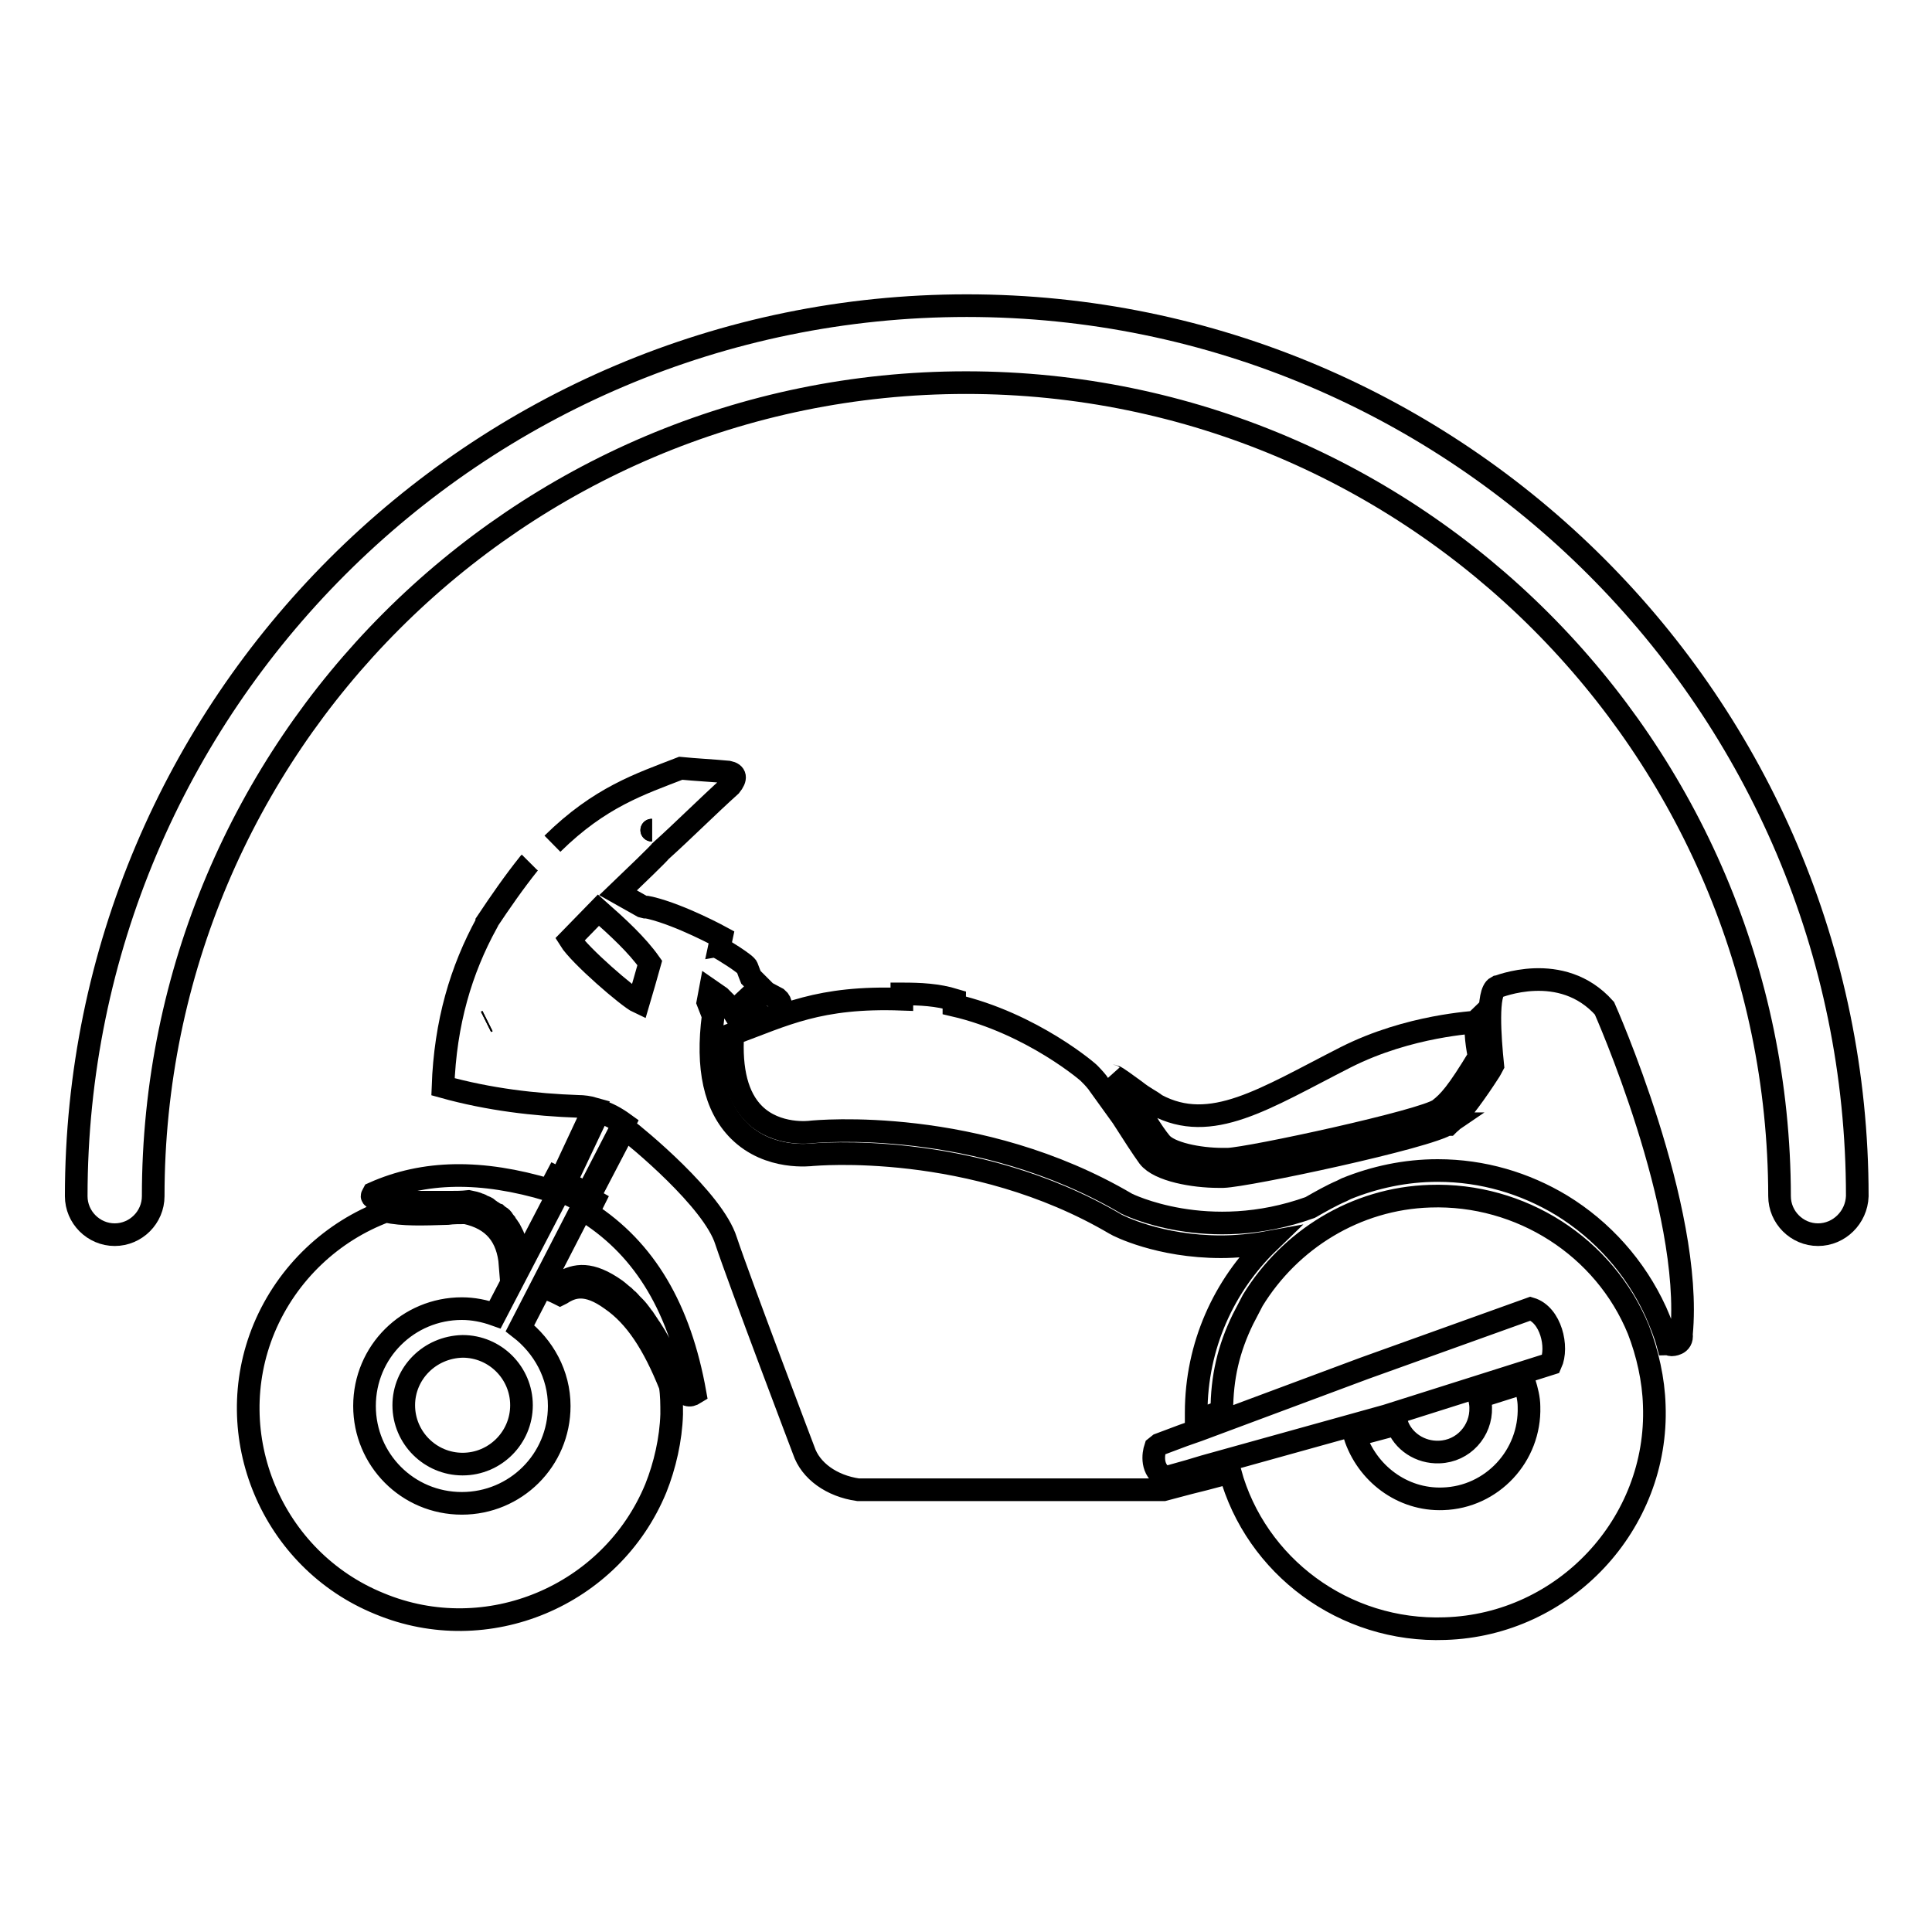
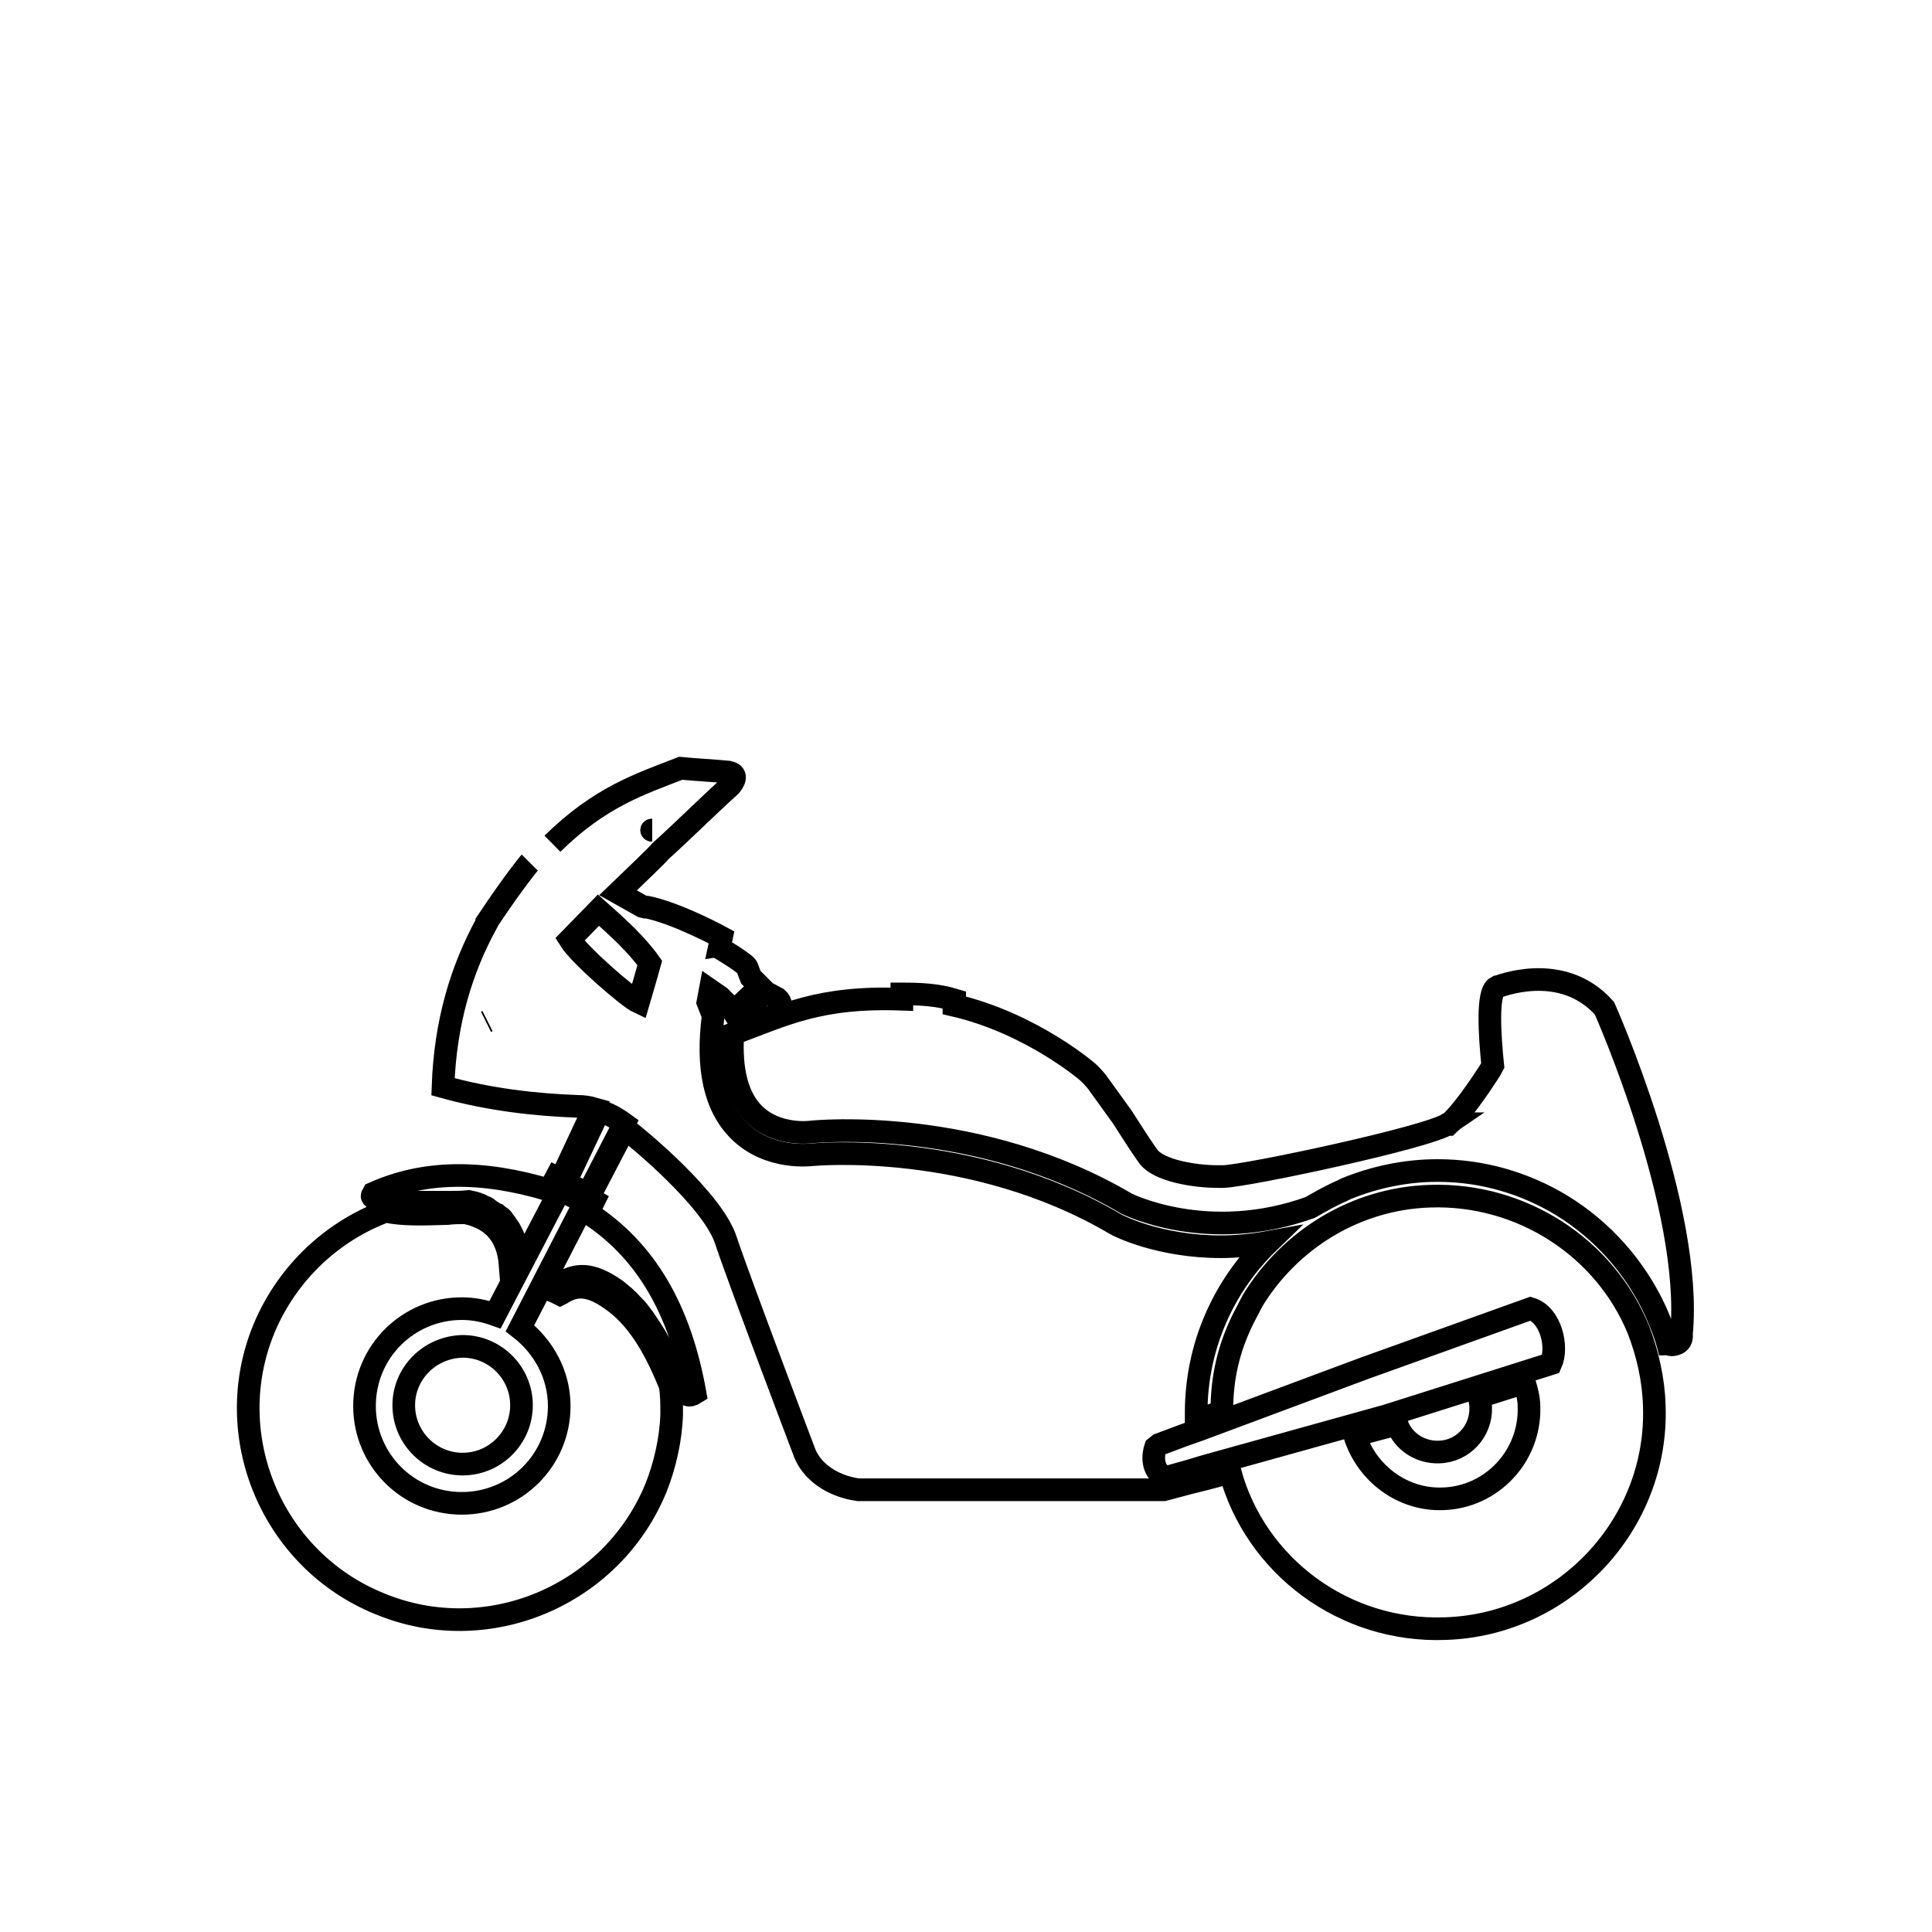
<svg xmlns="http://www.w3.org/2000/svg" version="1.1" x="0px" y="0px" viewBox="0 0 256 256" enable-background="new 0 0 256 256" xml:space="preserve">
  <g>
    <g>
-       <path stroke-width="3" fill-opacity="0" stroke="#000000" d="M240.9,163.6c-2.8,0-5.1-2.3-5.1-5.1C235.7,99,187.4,50.7,128,50.7C68.6,50.7,20.3,99,20.3,158.5c0,2.8-2.3,5.1-5.1,5.1c-2.8,0-5.1-2.3-5.1-5.1c0-65.1,52.9-118,118-118c65.1,0,118,52.9,118,118C246,161.3,243.7,163.6,240.9,163.6z" />
      <path stroke-width="3" fill-opacity="0" stroke="#000000" d="M58.7,187.5C58.7,187.5,58.7,187.5,58.7,187.5C58.7,187.5,58.7,187.5,58.7,187.5L58.7,187.5z" />
-       <path stroke-width="3" fill-opacity="0" stroke="#000000" d="M178.3,140.1c-10.8,5.5-17.8,10.2-25.1,6.3c-0.9-0.7-1.4-0.8-2.8-1.9c-1-0.7-2.4-1.8-2.8-1.9c-0.1,0-0.2,0-0.3-0.1c1.6,2,3.3,4.1,4.5,6c0.8,1.3,1.5,2.3,2,2.9c1.1,1.4,5,2.2,8.2,2.2c0.2,0,0.4,0,0.7,0c3-0.1,26.1-5.1,28-6.6c1.3-1,2.4-2.2,5.3-7c0,0-0.6-2.6-0.4-4.6C195.5,135.5,186.8,135.8,178.3,140.1z" />
      <path stroke-width="3" fill-opacity="0" stroke="#000000" d="M58.7,187.5C58.7,187.5,58.7,187.5,58.7,187.5C58.7,187.5,58.7,187.5,58.7,187.5L58.7,187.5z" />
      <path stroke-width="3" fill-opacity="0" stroke="#000000" d="M58.7,187.5C58.7,187.5,58.7,187.5,58.7,187.5C58.7,187.5,58.7,187.5,58.7,187.5L58.7,187.5z" />
      <path stroke-width="3" fill-opacity="0" stroke="#000000" d="M53.5,186.2c0,4.3,3.5,7.8,7.8,7.8c4.3,0,7.8-3.5,7.8-7.8l0,0c0-4.3-3.5-7.8-7.8-7.8C56.9,178.5,53.5,182,53.5,186.2z" />
      <path stroke-width="3" fill-opacity="0" stroke="#000000" d="M58.7,187.5C58.7,187.5,58.7,187.5,58.7,187.5C58.7,187.5,58.7,187.5,58.7,187.5L58.7,187.5z" />
      <path stroke-width="3" fill-opacity="0" stroke="#000000" d="M58.7,187.5C58.7,187.5,58.7,187.5,58.7,187.5C58.7,187.5,58.7,187.5,58.7,187.5L58.7,187.5z" />
-       <path stroke-width="3" fill-opacity="0" stroke="#000000" d="M58.7,187.5C58.7,187.5,58.7,187.5,58.7,187.5C58.7,187.5,58.7,187.5,58.7,187.5L58.7,187.5z" />
-       <path stroke-width="3" fill-opacity="0" stroke="#000000" d="M74.8,156.7l3,1.5l4.8-9.3c0,0,0,0,0,0c-1-0.7-2.2-1.3-3.4-1.7L74.8,156.7z" />
-       <path stroke-width="3" fill-opacity="0" stroke="#000000" d="M64.4,135.4l0.2-0.1v0L64.4,135.4z" />
      <path stroke-width="3" fill-opacity="0" stroke="#000000" d="M86.4,110C86.4,110,86.3,110,86.4,110L86.4,110L86.4,110z" />
      <path stroke-width="3" fill-opacity="0" stroke="#000000" d="M212.6,133.6c0,0,11.8,26.5,10.2,43.2c0.2,1.4-1.3,1.4-1.3,1.4c-0.2,0-0.3-0.1-0.5-0.1c-0.4-1.5-1-2.9-1.6-4.3c-2.7-5.9-7.1-10.8-12.5-14.1c-4.8-2.9-10.4-4.6-16.4-4.6c-4.3,0-8.4,0.9-12.1,2.4c-0.2,0.1-0.4,0.2-0.6,0.3c-1.4,0.6-2.8,1.4-4.2,2.2c-13.6,4.9-24.3-0.5-24.3-0.5c-19.7-11.6-41-9.6-41.9-9.5c0,0-4.5,0.6-7.5-2.4c-2.2-2.2-3.1-5.8-2.8-10.6c6.8-2.5,11.4-5,22.4-4.6l0-0.3c0-0.1,0-0.3,0-0.4c0,0,0,0,0.1,0h0c2.3,0,4.6,0.1,6.9,0.8c0,0.1,0,0.2-0.1,0.3v0.4l0,0c10.4,2.4,18.1,9.1,18,9.1c0.5,0.5,1.1,1.2,1.2,1.4c1,1.4,2.1,2.9,3.1,4.3c1.4,2.2,2.7,4.2,3.5,5.3c1.4,1.8,6,2.6,9.2,2.6c0.2,0,0.5,0,0.7,0c3.2-0.1,27.2-5.2,29.8-7c0,0-0.1,0-0.1,0.1l0.1,0l0.1-0.1l0,0c1.4-1.1,3.8-4.5,5.4-7c0.1-0.2,0.3-0.5,0.4-0.7c-0.4-3.9-0.8-9.7,0.5-10.4C198.4,130.8,206.9,127.2,212.6,133.6z" />
      <path stroke-width="3" fill-opacity="0" stroke="#000000" d="M70.2,114.3c0,0-0.1,0.1-0.1,0.1c-2,2.5-3.8,5.1-5.6,7.8h0c0,0,0,0,0,0.1c0,0,0,0,0,0h0c-3.4,6.2-5.5,13.2-5.8,21.7c6.1,1.7,12.2,2.4,17.9,2.6c0.7,0,1.4,0.1,2.1,0.3l-4.4,9.4l-0.6-0.3l-0.9,1.7c-9-2.7-16.6-2.6-23.3,0.4c-0.1,0.2-0.2,0.3-0.2,0.4c0,0.1,0.2,0.3,0.6,0.4c1.3,0.5,3,0.3,4.6,0.4c0.1,0,0.2,0,0.4,0c0.3,0,0.7,0,1.1,0c0.1,0,0.3,0,0.4,0c0.4,0,0.8,0,1.2,0c0.1,0,0.3,0,0.4,0c0.5,0,1.1,0,1.6,0c0.8,0,1.6,0,2.5-0.1h0l0,0c0.5,0.1,1,0.2,1.4,0.4c0.1,0,0.3,0.1,0.4,0.2c0.3,0.1,0.6,0.2,0.8,0.4c0.1,0.1,0.3,0.2,0.4,0.3c0.2,0.1,0.4,0.3,0.7,0.4c0.1,0.1,0.3,0.2,0.4,0.3c0.2,0.1,0.4,0.3,0.5,0.5c0.1,0.1,0.2,0.3,0.3,0.4c0.1,0.2,0.3,0.4,0.4,0.6c0.1,0.1,0.2,0.3,0.3,0.5c0.1,0.2,0.2,0.4,0.3,0.6c0.1,0.2,0.1,0.4,0.2,0.6c0.1,0.2,0.2,0.5,0.2,0.7c0,0.2,0.1,0.4,0.1,0.6c0,0,0,0.1,0,0.1l-0.9,1.8c-0.3-3.8-2.2-6.1-5.9-6.9c-0.8,0-1.7,0-2.4,0.1c-3.3,0.1-5.9,0.2-8.2-0.3c-7,2.6-13,8.1-16.1,15.5c-5.9,14.2,1,30.7,15.3,36.5c14.2,5.9,30.7-1,36.6-15.3c1.2-3,2-6.5,2.1-9.8c0-1.3,0-2.6-0.2-3.8c-2.2-5.5-4.6-9.2-7.8-11.4c-3.3-2.4-5.2-1.7-6.6-0.8l-0.2,0.1l-0.2-0.1c-0.2-0.1-0.6-0.3-0.9-0.4c-0.1,0-0.1-0.1-0.2-0.1l0.8-1.4c0.1,0,0.7,0.4,0.8,0.4c1.8-1,3.7-1.4,7.1,1c0.4,0.3,0.7,0.6,1.1,0.9c0.1,0.1,0.2,0.2,0.3,0.3c0.3,0.2,0.5,0.5,0.7,0.7c0.1,0.1,0.2,0.2,0.4,0.4c0.3,0.3,0.6,0.7,0.9,1.1c0.1,0.1,0.2,0.3,0.3,0.4c0.2,0.3,0.4,0.6,0.6,0.9c0.1,0.2,0.3,0.4,0.4,0.6c0.2,0.3,0.3,0.5,0.5,0.8c0.1,0.2,0.3,0.5,0.4,0.7c0.9,1.7,2.1,4.1,2.9,6.3c0.8,0.9,1.2,1.1,2,0.6c-2-11.2-6.6-19-14.2-23.9l0.8-1.6l-0.7-0.4l4.8-9.2c1.6,1.2,11.7,9.5,13.4,14.9c1.8,5.4,10.3,27.8,10.3,27.8c0.9,2.7,3.7,4.7,7.2,5.2h31h2.4h1h6.1l3.4-0.9l2-0.5l3.4-0.9c3.4,12.4,15.1,21.2,28.5,20.7c15.8-0.5,28.3-13.9,27.7-29.6c-0.1-3.4-0.9-6.9-2.1-10c-4.5-11-15.6-18.1-27.6-17.7c-9.9,0.3-18.6,5.8-23.5,13.8l-1.3,2.5c-1.9,3.9-2.8,7.7-2.8,12.2l-3.4,1.3c0-0.4,0-0.7,0-1.1c0-8.9,3.7-16.9,9.6-22.6c-2.2,0.4-4.4,0.6-6.3,0.6c-8.2,0-13.7-2.8-14-3c-19-11.2-40-9.2-40.1-9.2c-0.2,0-5.8,0.8-9.8-3.2c-3.2-3.2-4.3-8.3-3.4-15.2l-0.7-1.8l0.3-1.6l1.3,0.9c0,0,0.9,0.9,1.4,1.4l0,0c0.2,0.2,0.4,0.6,0.6,0.9c0.4,0.7,0.9,1.4,1.4,1.3c0.3-0.1,0.4-0.6,0.5-0.9c0,0-1-2.4-1.5-3.1l2.3,1.9c0,0,0,0.6,0.2,0.7c0.2,0.1,1.9,1.3,2.8,0c0.5-0.7,0.5-1.5-0.1-2c0,0,0,0,0,0l-1.5-0.8l-2-2c0,0-0.4-1-0.5-1.3c0-0.4-3.6-2.6-3.7-2.6l0.3-1.4c0,0-5.3-2.9-9.4-3.9v0l-0.5-0.1c-0.1,0-0.1,0-0.2,0l-0.4-0.1l-3.2-1.8c2.2-2.1,5.6-5.4,5.6-5.5c3-2.7,6.3-6,9.3-8.7c0.8-1,0.7-1.6-0.3-1.8c-2.1-0.2-4.3-0.3-6.3-0.5c-5.4,2.1-10.7,3.8-17,10 M86.4,110L86.4,110L86.4,110C86.3,110,86.4,110,86.4,110z M64.4,135.4l0.2-0.1v0L64.4,135.4z M68.9,176c3.1,2.4,5.2,6.1,5.2,10.3c0,7.2-5.8,12.9-12.9,12.9c-7.2,0-12.9-5.8-12.9-12.9c0-7.2,5.8-12.9,12.9-12.9c1.5,0,3,0.3,4.4,0.8l8.6-16.5l3.3,1.6L68.9,176z M82.7,148.9l-4.8,9.3l-3-1.5l4.5-9.5C80.5,147.5,81.6,148.1,82.7,148.9L82.7,148.9z M84.6,132.8c-1.3-0.6-7.8-6.2-9.1-8.3l3.8-3.9c2.6,2.3,5.1,4.6,6.8,7C85.6,129.4,85.1,131.1,84.6,132.8z M191.2,198.6c-5.4,0.2-10.1-3.4-11.7-8.4l4.5-1.2l1.1-0.3c0.8,2.3,3.1,3.8,5.6,3.7c3.2-0.1,5.6-2.8,5.5-5.9c0-0.5-0.1-0.9-0.2-1.4l6-1.9c0.3,1,0.6,2.1,0.6,3.2C202.8,192.9,197.7,198.4,191.2,198.6z M205.5,180.7l-21.8,6.9l-24.1,6.7l-2,0.6l-3.2,0.9c-1.9-1-1.6-3.1-1.3-4l0.5-0.4l3.2-1.2l2-0.7l22-8.2l22-7.9C205.5,174.2,206.5,178.5,205.5,180.7z" />
    </g>
  </g>
</svg>